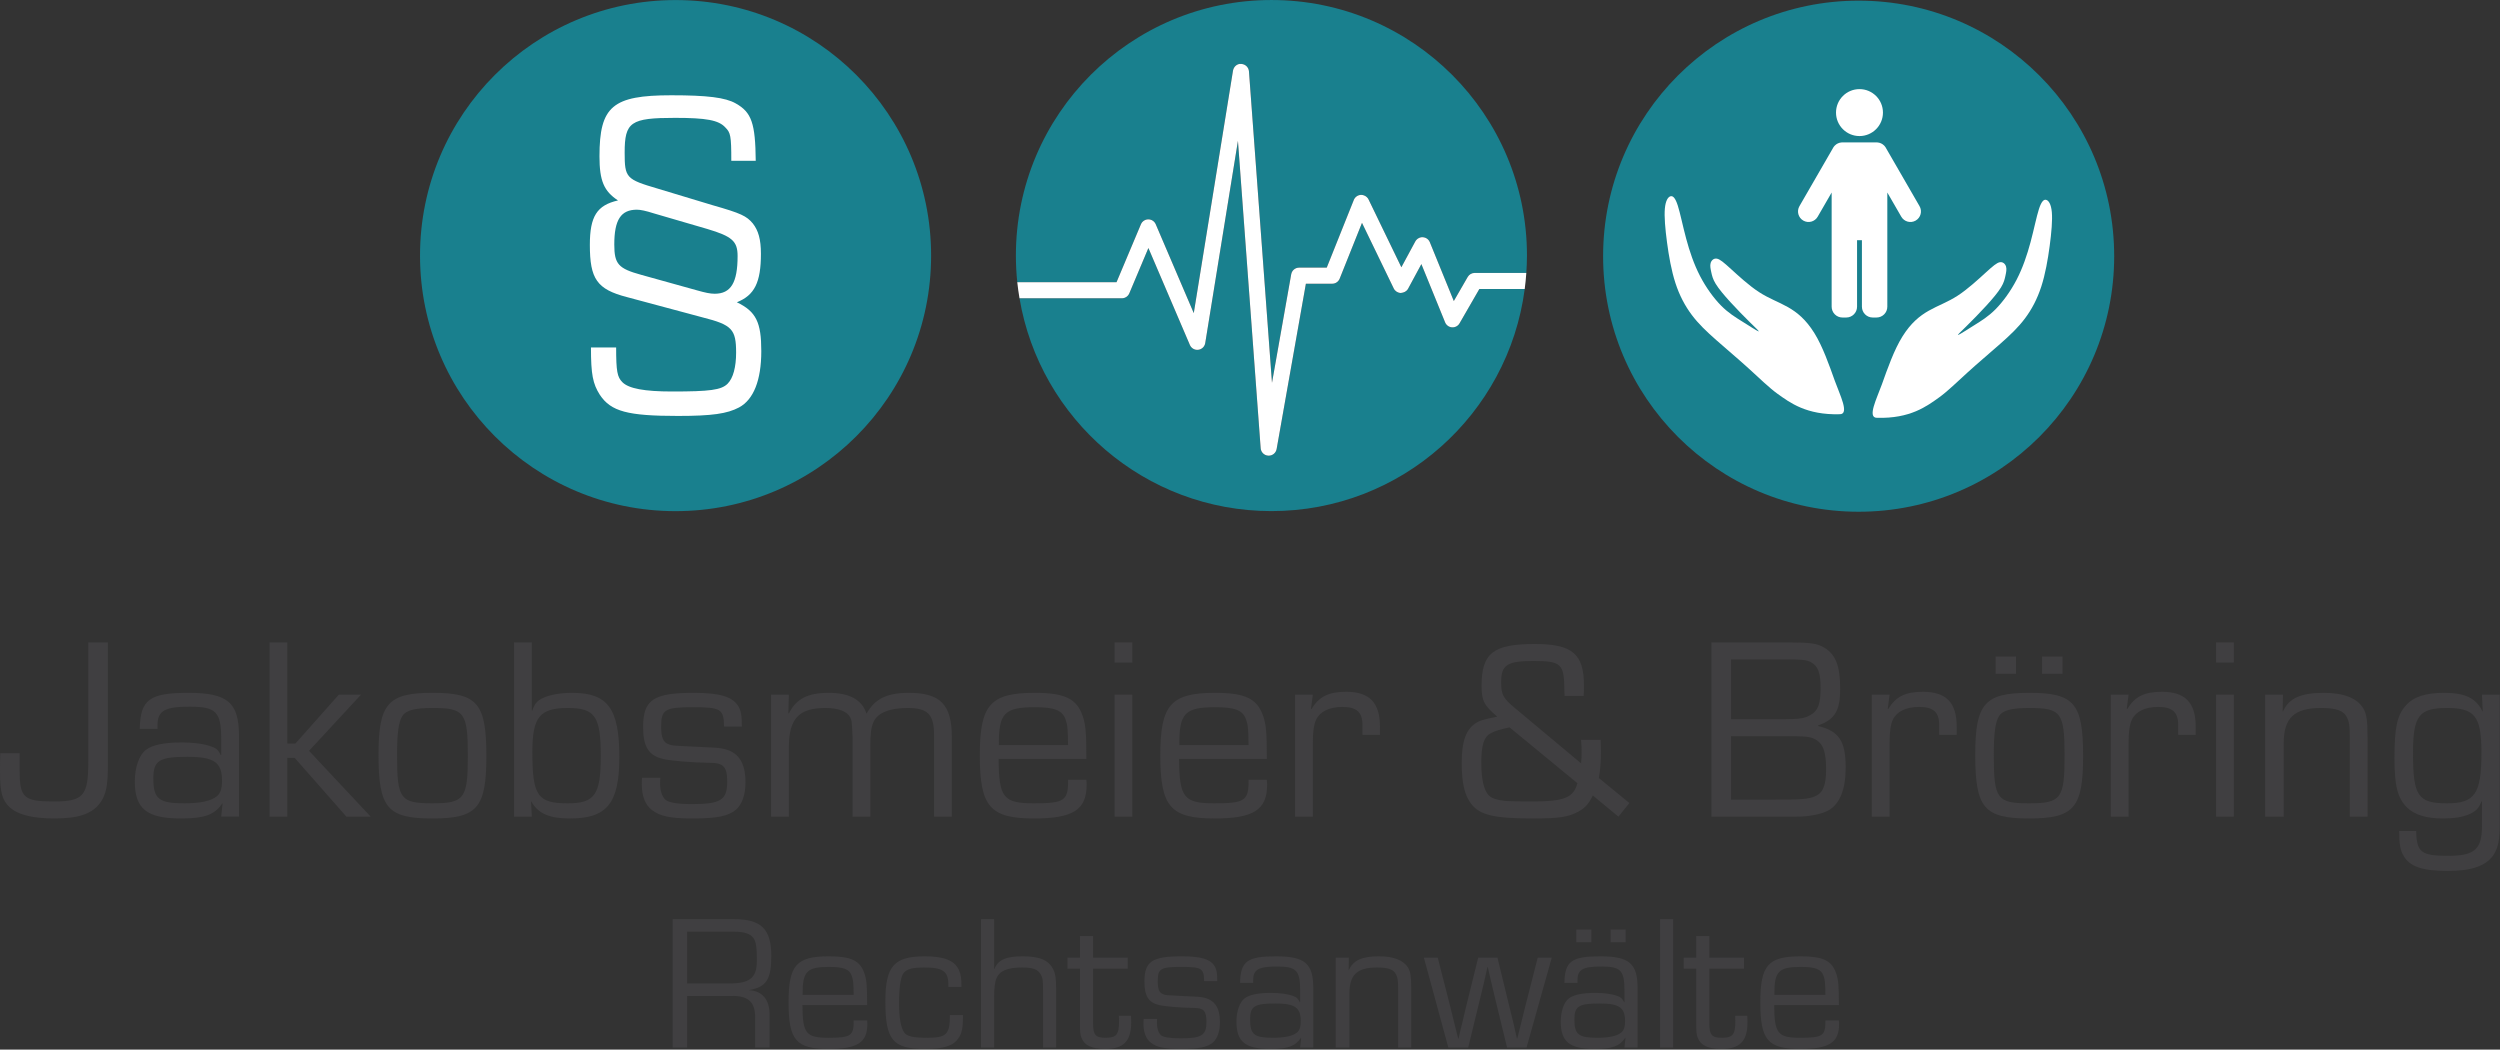
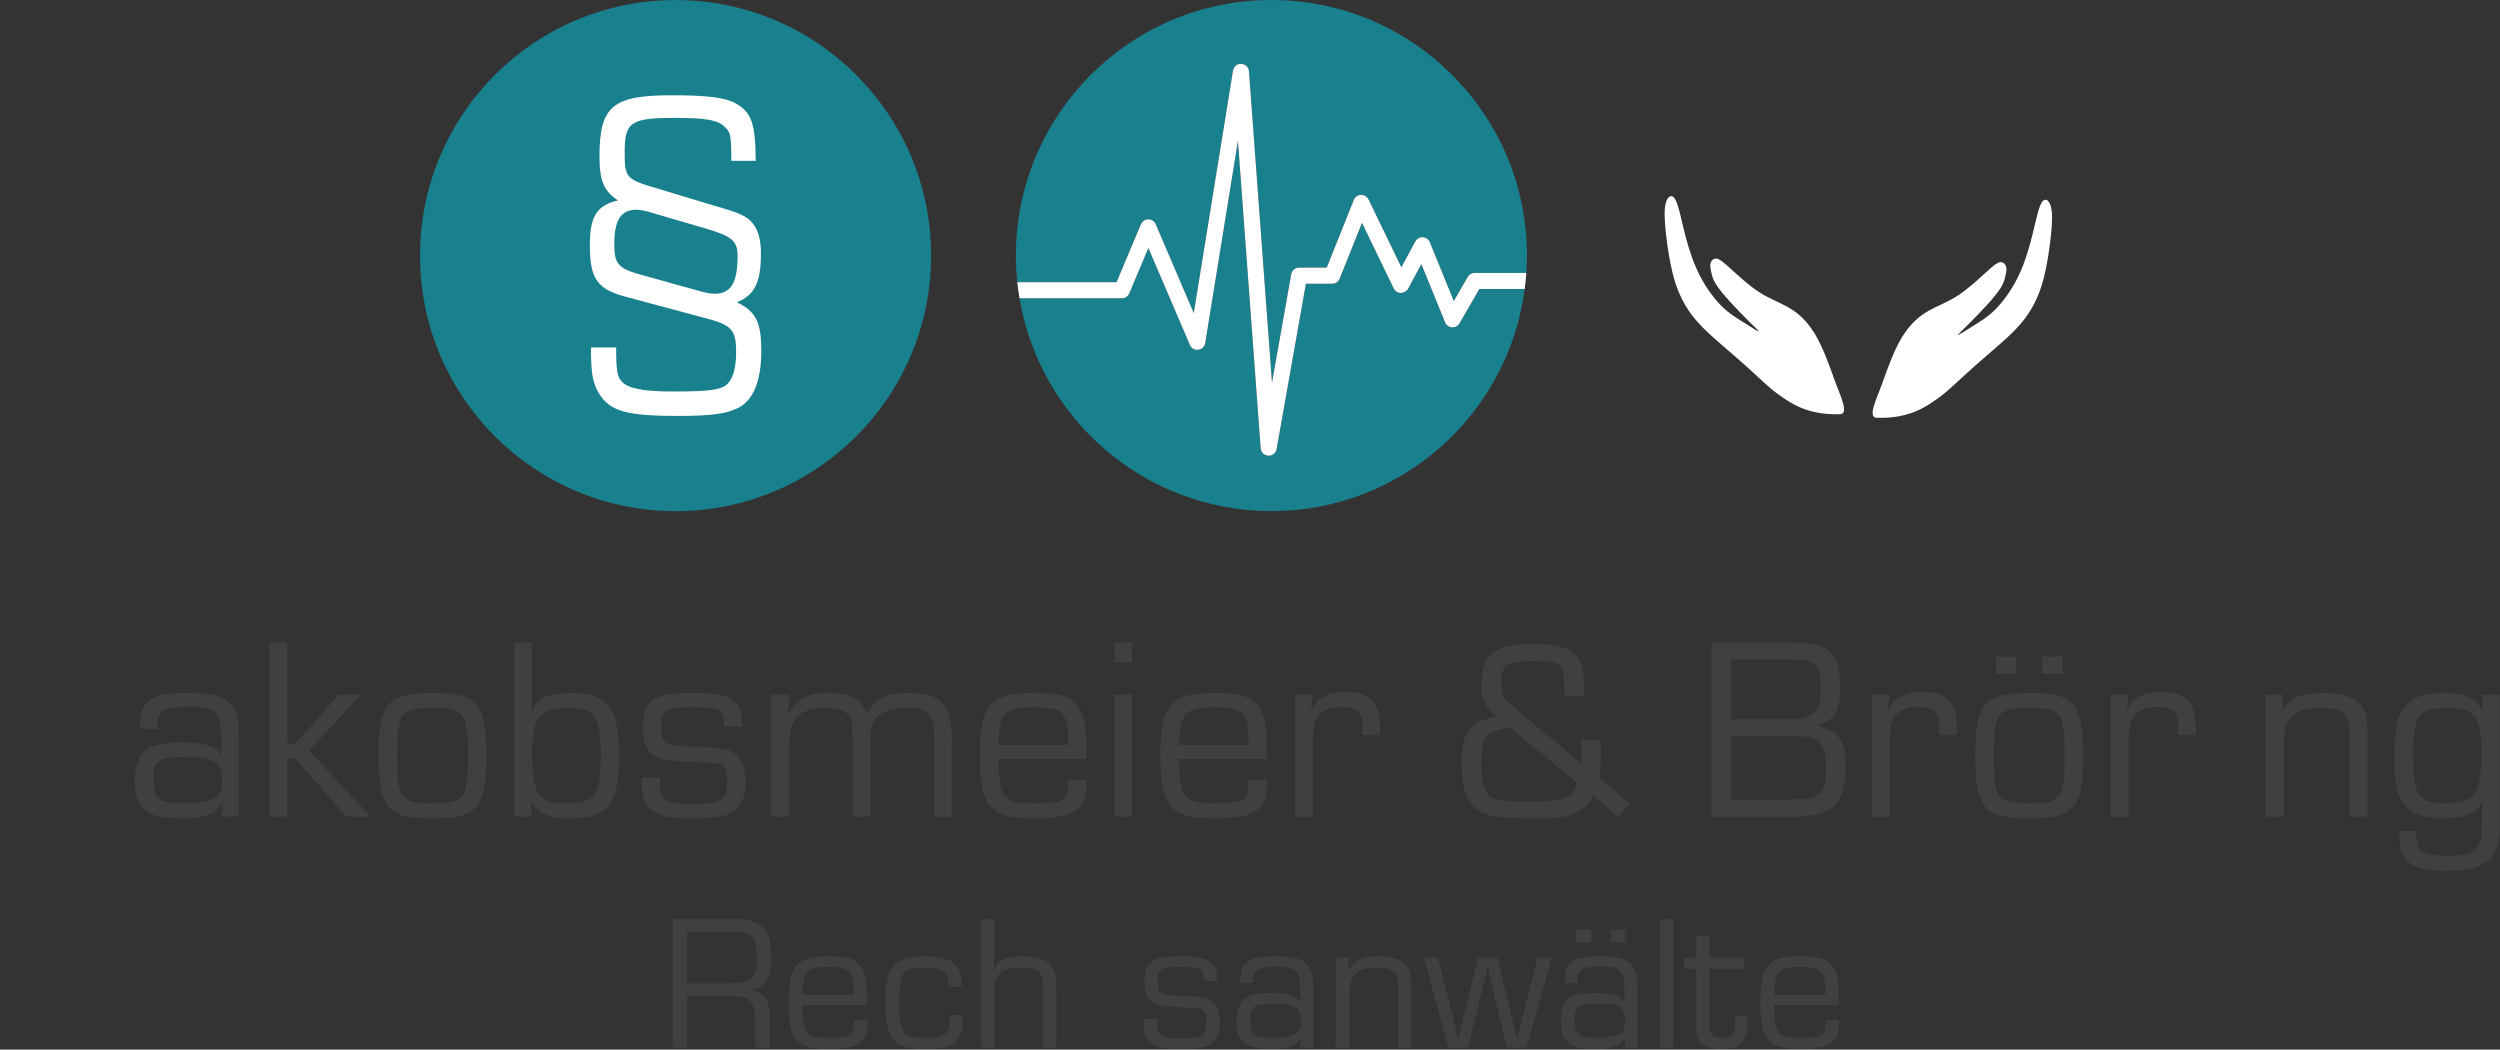
<svg xmlns="http://www.w3.org/2000/svg" xmlns:ns1="http://www.serif.com/" width="100%" height="100%" viewBox="0 0 2944 1236" version="1.1" xml:space="preserve" style="fill-rule:evenodd;clip-rule:evenodd;stroke-linejoin:round;stroke-miterlimit:2;">
  <rect x="0" y="0" width="2944" height="1236" fill="#333333" stroke="none" />
  <g id="Ebene-1" ns1:id="Ebene 1" transform="matrix(4.167,0,0,4.167,-280.007,-209.521)">
    <g transform="matrix(1,0,0,1,97.684,246.815)">
-       <path d="M0,19.781C0,25.389 -0.516,27.973 -2.068,30.188C-4.356,33.436 -8.192,34.764 -15.055,34.764C-21.183,34.764 -25.462,33.732 -27.75,31.588C-29.818,29.744 -30.482,27.309 -30.482,21.921C-30.482,19.485 -30.482,18.157 -30.41,16.313L-24.946,16.313L-24.946,21.037C-24.946,28.932 -23.838,29.964 -15.203,29.964C-6.936,29.964 -5.536,28.344 -5.536,18.821L-5.536,-14.983L0,-14.983L0,19.781Z" style="fill:rgb(64,63,65);fill-rule:nonzero;" />
-     </g>
+       </g>
    <g transform="matrix(1,0,0,1,110.531,257.369)">
      <path d="M0,12.919C0,18.675 1.552,19.931 8.711,19.931C13.215,19.931 16.387,19.267 17.939,17.935C18.971,17.123 19.415,15.723 19.415,13.583C19.415,8.343 17.199,6.791 9.671,6.791C1.624,6.791 0,7.823 0,12.919M-3.836,-1.104C-3.688,-9.371 -1.104,-11.291 9.891,-11.291C21.038,-11.291 24.21,-8.56 24.21,0.96L24.21,23.694L19.191,23.694L19.559,20.003L19.487,19.931C17.347,23.178 14.467,24.21 7.751,24.21C-1.844,24.21 -5.24,21.479 -5.24,13.731C-5.24,9.743 -3.984,6.2 -2.064,4.8C-0.22,3.396 3.176,2.732 7.971,2.732C11.663,2.732 14.615,3.176 16.683,3.988C17.863,4.428 18.379,4.948 19.043,6.275L19.191,6.2L19.191,2.068C19.191,-5.976 17.791,-7.38 10.187,-7.38C3.248,-7.38 1.184,-6.2 1.184,-2.212L1.184,-1.104L-3.836,-1.104Z" style="fill:rgb(64,63,65);fill-rule:nonzero;" />
    </g>
    <g transform="matrix(1,0,0,1,148.4,252.5)">
      <path d="M0,7.897L2.288,7.897L14.543,-5.906L20.815,-5.906L6.128,9.965L23.546,28.564L16.683,28.564L2.068,11.957L0,11.957L0,28.564L-5.02,28.564L-5.02,-20.667L0,-20.667L0,7.897Z" style="fill:rgb(64,63,65);fill-rule:nonzero;" />
    </g>
    <g transform="matrix(1,0,0,1,180.881,275.011)">
      <path d="M0,-22.366C-1.036,-20.666 -1.476,-17.566 -1.476,-11.367C-1.476,1.032 -0.592,2.288 8.487,2.288C17.567,2.288 18.527,0.956 18.527,-11.147C18.527,-23.398 17.567,-24.654 8.56,-24.654C3.468,-24.654 1.032,-23.99 0,-22.366M23.766,-11.071C23.766,3.616 21.183,6.568 8.487,6.568C-4.208,6.568 -6.716,3.616 -6.716,-11.443C-6.716,-25.906 -4.06,-28.934 8.56,-28.934C21.255,-28.934 23.766,-25.982 23.766,-11.071" style="fill:rgb(64,63,65);fill-rule:nonzero;" />
    </g>
    <g transform="matrix(1,0,0,1,217.642,250.656)">
      <path d="M0,12.101C0,24.504 1.476,26.644 9.963,26.644C17.639,26.644 19.335,24.28 19.335,13.209C19.335,2.066 17.711,-0.298 10.035,-0.298C2.064,-0.298 0,2.286 0,12.101M-5.168,-18.823L-0.148,-18.823L-0.148,0.366L0,0.442C0.588,-1.478 1.4,-2.362 2.952,-3.102C5.016,-4.062 7.971,-4.578 11.219,-4.578C21.331,-4.578 24.578,-0.15 24.578,13.577C24.578,26.644 21.107,30.924 10.627,30.924C4.724,30.924 1.624,29.52 -0.296,26.124L-0.372,26.124L-0.148,30.408L-5.168,30.408L-5.168,-18.823Z" style="fill:rgb(64,63,65);fill-rule:nonzero;" />
    </g>
    <g transform="matrix(1,0,0,1,271.819,272.06)">
      <path d="M0,-16.463C-0.072,-21.407 -0.884,-21.923 -8.855,-21.923C-16.679,-21.923 -17.787,-21.259 -17.787,-16.463C-17.787,-13.363 -17.195,-11.959 -15.647,-11.443C-14.759,-11.072 -14.759,-11.072 -8.56,-10.779C-1.992,-10.483 -1.992,-10.483 -0.664,-10.263C3.912,-9.451 6.052,-6.496 6.052,-0.668C6.052,2.804 5.092,5.532 3.324,7.083C1.18,8.855 -1.992,9.519 -8.855,9.519C-15.131,9.519 -18.007,8.927 -20.371,7.155C-22.215,5.755 -23.25,3.244 -23.25,-0.004C-23.25,-0.444 -23.25,-1.256 -23.174,-1.996L-18.007,-1.996C-18.083,-1.332 -18.083,-0.668 -18.083,-0.372C-18.083,1.62 -17.567,3.244 -16.607,4.204C-15.719,5.016 -13.211,5.459 -9.003,5.459C-0.96,5.459 0.888,4.279 0.888,-0.816C0.888,-5.096 -0.148,-6.204 -4.06,-6.204C-9.151,-6.276 -15.279,-6.792 -17.271,-7.308C-21.331,-8.268 -22.879,-10.779 -22.879,-16.315C-22.879,-23.991 -20.003,-25.982 -8.635,-25.982C-1.108,-25.982 2.436,-24.875 4.06,-22.143C4.8,-20.815 5.02,-19.635 5.02,-16.463L0,-16.463Z" style="fill:rgb(64,63,65);fill-rule:nonzero;" />
    </g>
    <g transform="matrix(1,0,0,1,290.129,280.548)">
      <path d="M0,-33.954L-0.148,-28.714L0,-28.638C2.064,-32.774 5.312,-34.47 11.291,-34.47C17.047,-34.47 20.667,-32.55 21.919,-28.638L21.995,-28.638C24.282,-32.774 27.75,-34.47 33.878,-34.47C42.809,-34.47 46.053,-31.15 46.053,-21.995L46.053,0.516L41.037,0.516L41.037,-22.515C41.037,-28.418 39.265,-30.19 33.506,-30.19C28.414,-30.19 25.018,-28.786 23.914,-26.203C23.247,-24.727 23.027,-22.883 23.027,-19.415L23.027,0.516L18.007,0.516L18.007,-21.995C17.787,-26.647 17.787,-26.647 17.343,-27.531C16.459,-29.23 14.023,-30.19 10.331,-30.19C2.804,-30.19 0,-27.163 0,-19.043L0,0.516L-5.02,0.516L-5.02,-33.954L0,-33.954Z" style="fill:rgb(64,63,65);fill-rule:nonzero;" />
    </g>
    <g transform="matrix(1,0,0,1,369.036,266.817)">
      <path d="M0,-5.976C-0.072,-10.776 -0.148,-11.588 -0.736,-13.283C-1.624,-15.795 -3.836,-16.679 -9.371,-16.679C-18.007,-16.679 -19.631,-14.983 -19.559,-5.976L0,-5.976ZM5.168,3.839C5.24,4.427 5.24,5.095 5.24,5.239C5.24,12.327 1.404,14.763 -9.595,14.763C-22.067,14.763 -24.946,11.443 -24.946,-3.1C-24.946,-17.343 -21.995,-20.739 -9.447,-20.739C-0.96,-20.739 2.436,-19.115 4.136,-14.171C4.948,-11.735 5.168,-9.744 5.168,-2.064L-19.631,-2.064C-19.559,8.859 -18.303,10.483 -9.667,10.483C-1.032,10.483 0.076,9.743 0,3.839L5.168,3.839Z" style="fill:rgb(64,63,65);fill-rule:nonzero;" />
    </g>
    <g transform="matrix(1,0,0,1,0,111.327)">
      <path d="M387.198,169.736L382.178,169.736L382.178,135.266L387.198,135.266L387.198,169.736ZM387.198,126.187L382.178,126.187L382.178,120.505L387.198,120.505L387.198,126.187Z" style="fill:rgb(64,63,65);fill-rule:nonzero;" />
    </g>
    <g transform="matrix(1,0,0,1,420.044,266.817)">
      <path d="M0,-5.976C-0.076,-10.776 -0.148,-11.588 -0.74,-13.283C-1.624,-15.795 -3.84,-16.679 -9.375,-16.679C-18.011,-16.679 -19.635,-14.983 -19.559,-5.976L0,-5.976ZM5.164,3.839C5.24,4.427 5.24,5.095 5.24,5.239C5.24,12.327 1.4,14.763 -9.595,14.763C-22.07,14.763 -24.946,11.443 -24.946,-3.1C-24.946,-17.343 -21.995,-20.739 -9.447,-20.739C-0.96,-20.739 2.436,-19.115 4.132,-14.171C4.944,-11.735 5.164,-9.744 5.164,-2.064L-19.635,-2.064C-19.559,8.859 -18.307,10.483 -9.671,10.483C-1.036,10.483 0.072,9.743 0,3.839L5.164,3.839Z" style="fill:rgb(64,63,65);fill-rule:nonzero;" />
    </g>
    <g transform="matrix(1,0,0,1,438.202,280.252)">
      <path d="M0,-33.658L-0.516,-29.67L-0.368,-29.598C1.772,-33.142 4.504,-34.47 9.447,-34.47C16.019,-34.47 18.971,-31.37 18.971,-24.655L18.971,-22.291L14.023,-22.291L14.023,-25.095C14.023,-28.71 12.399,-30.19 8.339,-30.19C4.724,-30.19 2.068,-28.934 0.96,-26.646C0.296,-25.243 0,-23.251 0,-19.855L0,0.812L-5.02,0.812L-5.02,-33.658L0,-33.658Z" style="fill:rgb(64,63,65);fill-rule:nonzero;" />
    </g>
    <g transform="matrix(1,0,0,1,493.786,258.033)">
      <path d="M0,-2.212C-2.88,-1.548 -4.132,-1.18 -5.316,-0.516C-7.232,0.444 -7.971,2.88 -7.971,7.751C-7.971,12.327 -7.307,15.355 -5.98,16.903C-5.24,17.791 -3.468,18.379 -1.108,18.603C-0.22,18.675 2.732,18.747 6.2,18.747C15.427,18.747 18.083,17.715 19.191,13.583L0,-2.212ZM25.758,1.332C25.834,3.988 25.834,4.284 25.834,5.095C25.834,7.751 25.61,10.039 25.242,12.107L33.878,19.191L30.778,23.03L23.546,17.051C22.51,19.267 21.331,20.594 19.559,21.554C16.607,23.178 14.099,23.546 6.496,23.546C-4.356,23.546 -8.339,22.586 -10.775,19.487C-12.695,17.051 -13.507,13.507 -13.507,7.823C-13.507,1.624 -12.251,-1.768 -9.299,-3.54C-8.487,-4.06 -7.676,-4.28 -5.536,-4.796L-4.356,-5.016L-3.468,-5.24C-7.16,-8.34 -7.896,-9.74 -7.896,-13.875C-7.896,-23.175 -4.652,-25.758 7.159,-25.758C17.715,-25.758 21.035,-22.954 21.035,-14.095C21.035,-13.431 21.035,-12.323 20.963,-11.071L15.575,-11.071C15.499,-11.807 15.499,-12.619 15.499,-12.915C15.427,-20.147 14.615,-20.959 6.791,-20.959C-0.664,-20.959 -2.364,-19.855 -2.364,-14.983C-2.364,-11.439 -1.844,-10.407 1.772,-7.452L20.223,7.971C20.371,6.643 20.371,5.907 20.371,4.948C20.371,3.764 20.371,3.028 20.223,1.332L25.758,1.332Z" style="fill:rgb(64,63,65);fill-rule:nonzero;" />
    </g>
    <g transform="matrix(1,0,0,1,568.193,236.633)">
      <path d="M0,39.631C8.195,39.631 10.111,39.483 11.959,38.671C14.171,37.715 15.059,35.647 15.059,31.071C15.059,26.348 14.319,24.132 12.475,22.876C10.703,21.772 9.963,21.696 2.512,21.696L-11.807,21.696L-11.807,39.631L0,39.631ZM2.804,16.9C7.455,16.9 9.007,16.677 10.631,15.717C12.771,14.537 13.507,12.617 13.507,8.041C13.507,3.761 12.771,1.842 10.703,0.737C9.523,0.146 8.195,-0.002 4.284,-0.002L-11.807,-0.002L-11.807,16.9L2.804,16.9ZM-17.343,-4.8L4.428,-4.8C10.703,-4.8 12.547,-4.506 14.543,-3.324C17.787,-1.406 19.043,1.917 19.043,8.337C19.043,14.465 17.567,16.973 12.771,18.672L12.771,18.82C18.675,20.22 20.594,23.024 20.594,30.555C20.594,36.679 18.971,40.739 15.871,42.583C13.951,43.691 10.483,44.431 6.719,44.431L-17.343,44.431L-17.343,-4.8Z" style="fill:rgb(64,63,65);fill-rule:nonzero;" />
    </g>
    <g transform="matrix(1,0,0,1,601.19,280.252)">
      <path d="M0,-33.658L-0.516,-29.67L-0.368,-29.598C1.772,-33.142 4.504,-34.47 9.447,-34.47C16.019,-34.47 18.971,-31.37 18.971,-24.655L18.971,-22.291L14.023,-22.291L14.023,-25.095C14.023,-28.71 12.399,-30.19 8.339,-30.19C4.724,-30.19 2.068,-28.934 0.96,-26.646C0.296,-25.243 0,-23.251 0,-19.855L0,0.812L-5.02,0.812L-5.02,-33.658L0,-33.658Z" style="fill:rgb(64,63,65);fill-rule:nonzero;" />
    </g>
    <g transform="matrix(1,0,0,1,0,115.829)">
      <path d="M650.055,124.861L644.299,124.861L644.299,119.989L650.055,119.989L650.055,124.861ZM636.916,124.861L631.16,124.861L631.16,119.989L636.916,119.989L636.916,124.861ZM632.12,136.816C631.084,138.516 630.644,141.616 630.644,147.815C630.644,160.215 631.528,161.471 640.607,161.471C649.687,161.471 650.647,160.139 650.647,148.036C650.647,135.784 649.687,134.528 640.679,134.528C635.588,134.528 633.152,135.192 632.12,136.816M655.886,148.111C655.886,162.798 653.302,165.75 640.607,165.75C627.912,165.75 625.404,162.798 625.404,147.74C625.404,133.276 628.06,130.249 640.679,130.249C653.375,130.249 655.886,133.201 655.886,148.111" style="fill:rgb(64,63,65);fill-rule:nonzero;" />
    </g>
    <g transform="matrix(1,0,0,1,668.733,280.252)">
      <path d="M0,-33.658L-0.516,-29.67L-0.372,-29.598C1.772,-33.142 4.5,-34.47 9.447,-34.47C16.015,-34.47 18.967,-31.37 18.967,-24.655L18.967,-22.291L14.023,-22.291L14.023,-25.095C14.023,-28.71 12.399,-30.19 8.339,-30.19C4.724,-30.19 2.064,-28.934 0.96,-26.646C0.296,-25.243 0,-23.251 0,-19.855L0,0.812L-5.02,0.812L-5.02,-33.658L0,-33.658Z" style="fill:rgb(64,63,65);fill-rule:nonzero;" />
    </g>
    <g transform="matrix(1,0,0,1,0,111.327)">
-       <path d="M698.479,169.736L693.459,169.736L693.459,135.266L698.479,135.266L698.479,169.736ZM698.479,126.187L693.459,126.187L693.459,120.505L698.479,120.505L698.479,126.187Z" style="fill:rgb(64,63,65);fill-rule:nonzero;" />
-     </g>
+       </g>
    <g transform="matrix(1,0,0,1,712.358,280.548)">
      <path d="M0,-33.954L-0.076,-29.23L0,-29.154C1.624,-32.922 5.02,-34.47 11.511,-34.47C17.195,-34.47 20.959,-32.994 22.731,-30.042C23.618,-28.566 23.914,-26.647 23.914,-21.923L23.914,0.516L18.895,0.516L18.895,-21.479C18.895,-25.171 18.747,-26.203 18.083,-27.531C17.195,-29.45 15.055,-30.19 10.775,-30.19C3.172,-30.19 0.22,-27.386 0.22,-20.227L0.22,0.516L-5.02,0.516L-5.02,-33.954L0,-33.954Z" style="fill:rgb(64,63,65);fill-rule:nonzero;" />
    </g>
    <g transform="matrix(1,0,0,1,749.119,279.292)">
      <path d="M0,-16.091C0,-4.06 1.4,-1.992 9.595,-1.992C17.491,-1.992 19.335,-4.652 19.335,-16.311C19.335,-26.57 17.491,-28.934 9.595,-28.934C1.624,-28.934 0,-26.718 0,-16.091M24.502,3.984C24.502,8.267 24.059,10.479 22.879,12.399C20.811,15.647 16.679,17.123 9.743,17.123C2.656,17.123 -0.96,15.867 -2.66,12.843C-3.616,11.219 -3.912,9.595 -3.912,5.831L0.884,5.831C1.032,11.883 2.288,12.843 9.963,12.843C17.419,12.843 19.483,10.995 19.483,4.428L19.483,-2.512L19.335,-2.512C18.599,-0.592 17.787,0.22 16.015,1.032C14.023,1.92 11.587,2.288 8.339,2.288C3.764,2.288 0.44,1.256 -1.7,-0.812C-4.356,-3.468 -5.24,-6.864 -5.24,-14.763C-5.24,-23.471 -4.504,-26.866 -1.996,-29.67C0.148,-32.106 3.54,-33.214 8.855,-33.214C14.687,-33.214 17.787,-31.738 19.631,-27.974L19.707,-28.046L19.483,-32.698L24.502,-32.698L24.502,3.984Z" style="fill:rgb(64,63,65);fill-rule:nonzero;" />
    </g>
    <g transform="matrix(1,0,0,1,273.196,328.156)">
      <path d="M0,0.053C5.987,0.053 7.892,-1.525 7.892,-6.424C7.892,-10.176 7.672,-11.754 6.909,-12.79C6.093,-13.985 4.299,-14.585 1.415,-14.585L-11.811,-14.585L-11.811,0.053L0,0.053ZM-15.894,-18.125L1.358,-18.125C9.144,-18.125 11.97,-15.347 11.97,-7.676C11.97,-1.089 10.555,1.089 5.714,1.905L5.714,1.958C9.47,2.178 11.538,4.682 11.481,8.981L11.481,18.178L7.402,18.178L7.402,9.906C7.509,5.278 5.441,3.43 0.543,3.593L-11.811,3.593L-11.811,18.178L-15.894,18.178L-15.894,-18.125Z" style="fill:rgb(64,63,65);fill-rule:nonzero;" />
    </g>
    <g transform="matrix(1,0,0,1,308.443,335.828)">
      <path d="M0,-4.405C-0.057,-7.945 -0.11,-8.544 -0.546,-9.793C-1.199,-11.644 -2.83,-12.297 -6.913,-12.297C-13.279,-12.297 -14.478,-11.045 -14.425,-4.405L0,-4.405ZM3.809,2.83C3.862,3.267 3.862,3.756 3.862,3.866C3.862,9.091 1.032,10.885 -7.076,10.885C-16.273,10.885 -18.398,8.438 -18.398,-2.284C-18.398,-12.786 -16.22,-15.29 -6.966,-15.29C-0.71,-15.29 1.795,-14.095 3.047,-10.449C3.646,-8.651 3.809,-7.182 3.809,-1.521L-14.478,-1.521C-14.425,6.533 -13.499,7.729 -7.129,7.729C-0.763,7.729 0.053,7.186 0,2.83L3.809,2.83Z" style="fill:rgb(64,63,65);fill-rule:nonzero;" />
    </g>
    <g transform="matrix(1,0,0,1,339.339,330.114)">
      <path d="M0,7.023C0,10.612 -0.273,12.191 -1.362,13.663C-2.83,15.784 -5.551,16.599 -10.775,16.599C-19.809,16.599 -21.934,14.095 -21.934,3.214C-21.934,-6.803 -19.536,-9.576 -10.722,-9.576C-5.224,-9.576 -2.231,-8.324 -1.089,-5.551C-0.599,-4.409 -0.436,-3.263 -0.436,-0.926L-4.136,-0.926L-4.136,-1.578C-4.136,-5.331 -5.661,-6.42 -10.938,-6.42C-14.148,-6.42 -15.727,-6.04 -16.709,-4.951C-17.578,-3.972 -18.068,-0.979 -18.068,3.593C-18.068,7.839 -17.578,10.669 -16.546,12.027C-15.784,13.063 -13.985,13.443 -10.07,13.443C-4.625,13.443 -3.699,12.464 -3.699,7.023L0,7.023Z" style="fill:rgb(64,63,65);fill-rule:nonzero;" />
    </g>
    <g transform="matrix(1,0,0,1,348.137,332.291)">
      <path d="M0,-8.218L0.11,-8.218C1.089,-10.722 3.32,-11.754 8.002,-11.754C12.953,-11.754 15.404,-10.665 16.709,-8.055C17.362,-6.693 17.525,-5.441 17.525,-2.178L17.525,14.042L13.826,14.042L13.826,-2.178C13.826,-5.061 13.716,-5.661 13.169,-6.64C12.354,-8.055 10.995,-8.597 7.945,-8.597C3.756,-8.597 1.525,-7.672 0.653,-5.498C0.22,-4.515 0,-2.667 0,-0.273L0,14.042L-3.699,14.042L-3.699,-22.26L0,-22.26L0,-8.218Z" style="fill:rgb(64,63,65);fill-rule:nonzero;" />
    </g>
    <g transform="matrix(1,0,0,1,385.893,337.516)">
-       <path d="M0,-13.496L-9.796,-13.496L-9.796,2.067C-9.796,5.224 -9.087,6.04 -6.257,6.04C-3.157,6.04 -2.447,5.171 -2.447,1.199C-2.447,0.815 -2.447,0.489 -2.504,-0.163L0.926,-0.163C0.979,0.599 0.979,1.362 0.979,1.741C0.979,6.966 -1.195,9.197 -6.313,9.197C-10.233,9.197 -12.301,8.165 -13.116,5.934C-13.443,5.008 -13.496,4.355 -13.496,2.067L-13.496,-13.496L-17.032,-13.496L-17.032,-16.6L-13.496,-16.6L-13.496,-22.693L-9.796,-22.693L-9.796,-16.6L0,-16.6L0,-13.496Z" style="fill:rgb(64,63,65);fill-rule:nonzero;" />
-     </g>
+       </g>
    <g transform="matrix(1,0,0,1,407.489,339.694)">
      <path d="M0,-12.138C-0.057,-15.784 -0.656,-16.164 -6.533,-16.164C-12.301,-16.164 -13.116,-15.674 -13.116,-12.138C-13.116,-9.85 -12.684,-8.818 -11.538,-8.435C-10.885,-8.166 -10.885,-8.166 -6.313,-7.945C-1.472,-7.729 -1.472,-7.729 -0.493,-7.566C2.884,-6.967 4.462,-4.789 4.462,-0.49C4.462,2.067 3.752,4.082 2.447,5.224C0.869,6.529 -1.472,7.019 -6.533,7.019C-11.159,7.019 -13.279,6.582 -15.021,5.277C-16.383,4.245 -17.146,2.393 -17.146,-0.001C-17.146,-0.327 -17.146,-0.926 -17.089,-1.469L-13.279,-1.469C-13.336,-0.979 -13.336,-0.49 -13.336,-0.274C-13.336,1.195 -12.953,2.393 -12.247,3.099C-11.595,3.699 -9.743,4.025 -6.64,4.025C-0.709,4.025 0.653,3.156 0.653,-0.6C0.653,-3.757 -0.11,-4.573 -2.994,-4.573C-6.75,-4.626 -11.269,-5.009 -12.737,-5.388C-15.73,-6.098 -16.872,-7.945 -16.872,-12.028C-16.872,-17.689 -14.752,-19.157 -6.37,-19.157C-0.82,-19.157 1.795,-18.341 2.99,-16.327C3.536,-15.348 3.699,-14.479 3.699,-12.138L0,-12.138Z" style="fill:rgb(64,63,65);fill-rule:nonzero;" />
    </g>
    <g transform="matrix(1,0,0,1,420.48,328.862)">
      <path d="M0,9.527C0,13.769 1.142,14.695 6.42,14.695C9.74,14.695 12.08,14.205 13.223,13.226C13.985,12.627 14.311,11.595 14.311,10.016C14.311,6.15 12.68,5.008 7.129,5.008C1.195,5.008 0,5.771 0,9.527M-2.83,-0.816C-2.72,-6.909 -0.816,-8.324 7.292,-8.324C15.51,-8.324 17.851,-6.31 17.851,0.709L17.851,17.472L14.148,17.472L14.421,14.752L14.368,14.695C12.79,17.089 10.665,17.851 5.714,17.851C-1.362,17.851 -3.862,15.837 -3.862,10.123C-3.862,7.186 -2.94,4.572 -1.525,3.54C-0.163,2.504 2.341,2.015 5.877,2.015C8.597,2.015 10.775,2.341 12.301,2.94C13.169,3.267 13.553,3.646 14.042,4.629L14.148,4.572L14.148,1.525C14.148,-4.405 13.116,-5.441 7.509,-5.441C2.394,-5.441 0.869,-4.568 0.869,-1.632L0.869,-0.816L-2.83,-0.816Z" style="fill:rgb(64,63,65);fill-rule:nonzero;" />
    </g>
    <g transform="matrix(1,0,0,1,448.382,345.955)">
      <path d="M0,-25.038L-0.053,-21.555L0,-21.498C1.199,-24.275 3.703,-25.417 8.491,-25.417C12.68,-25.417 15.457,-24.328 16.762,-22.154C17.415,-21.066 17.635,-19.65 17.635,-16.167L17.635,0.379L13.932,0.379L13.932,-15.841C13.932,-18.561 13.826,-19.324 13.333,-20.303C12.68,-21.718 11.102,-22.261 7.945,-22.261C2.341,-22.261 0.163,-20.193 0.163,-14.915L0.163,0.379L-3.699,0.379L-3.699,-25.038L0,-25.038Z" style="fill:rgb(64,63,65);fill-rule:nonzero;" />
    </g>
    <g transform="matrix(1,0,0,1,498.597,320.916)">
      <path d="M0,25.417L-5.498,25.417L-8.924,11.322L-9.96,6.966L-10.449,4.845L-10.938,2.667L-11.048,2.667L-11.538,4.845L-12.027,7.023L-13.063,11.322L-16.489,25.417L-22.097,25.417L-29.006,0L-25.087,0L-21.497,14.095L-20.409,18.504L-19.862,20.682L-19.32,22.86L-19.21,22.86L-18.72,20.682L-18.178,18.504L-17.142,14.095L-13.659,0L-8.218,0L-4.788,14.095L-3.699,18.504L-3.21,20.682L-2.72,22.86L-2.614,22.86L-2.068,20.682L-1.525,18.504L-0.436,14.095L3.157,0L7.129,0L0,25.417Z" style="fill:rgb(64,63,65);fill-rule:nonzero;" />
    </g>
    <g transform="matrix(1,0,0,1,0,258.117)">
      <path d="M526.605,58.448L522.359,58.448L522.359,54.855L526.605,54.855L526.605,58.448ZM516.919,58.448L512.673,58.448L512.673,54.855L516.919,54.855L516.919,58.448ZM512.127,80.272C512.127,84.513 513.273,85.439 518.55,85.439C521.87,85.439 524.211,84.95 525.353,83.971C526.116,83.371 526.442,82.339 526.442,80.761C526.442,76.895 524.811,75.753 519.256,75.753C513.326,75.753 512.127,76.515 512.127,80.272M509.3,69.929C509.407,63.836 511.311,62.42 519.419,62.42C527.637,62.42 529.978,64.435 529.978,71.454L529.978,88.217L526.279,88.217L526.552,85.496L526.495,85.439C524.917,87.833 522.796,88.596 517.845,88.596C510.769,88.596 508.265,86.581 508.265,80.867C508.265,77.931 509.19,75.317 510.606,74.285C511.964,73.249 514.468,72.759 518.008,72.759C520.728,72.759 522.902,73.086 524.428,73.685C525.3,74.011 525.68,74.391 526.169,75.373L526.279,75.317L526.279,72.27C526.279,66.34 525.243,65.304 519.639,65.304C514.525,65.304 513,66.176 513,69.113L513,69.929L509.3,69.929Z" style="fill:rgb(64,63,65);fill-rule:nonzero;" />
    </g>
    <g transform="matrix(-1,0,0,1,1076.36,254.798)">
      <rect x="536.33" y="55.234" width="3.703" height="36.302" style="fill:rgb(64,63,65);" />
    </g>
    <g transform="matrix(1,0,0,1,560.054,337.516)">
      <path d="M0,-13.496L-9.796,-13.496L-9.796,2.067C-9.796,5.224 -9.091,6.04 -6.26,6.04C-3.157,6.04 -2.451,5.171 -2.451,1.199C-2.451,0.815 -2.451,0.489 -2.504,-0.163L0.922,-0.163C0.979,0.599 0.979,1.362 0.979,1.741C0.979,6.966 -1.199,9.197 -6.313,9.197C-10.233,9.197 -12.301,8.165 -13.116,5.934C-13.443,5.008 -13.5,4.355 -13.5,2.067L-13.5,-13.496L-17.036,-13.496L-17.036,-16.6L-13.5,-16.6L-13.5,-22.693L-9.796,-22.693L-9.796,-16.6L0,-16.6L0,-13.496Z" style="fill:rgb(64,63,65);fill-rule:nonzero;" />
    </g>
    <g transform="matrix(1,0,0,1,583.062,335.828)">
      <path d="M0,-4.405C-0.053,-7.945 -0.11,-8.544 -0.543,-9.793C-1.195,-11.644 -2.83,-12.297 -6.913,-12.297C-13.279,-12.297 -14.475,-11.045 -14.421,-4.405L0,-4.405ZM3.809,2.83C3.862,3.267 3.862,3.756 3.862,3.866C3.862,9.091 1.036,10.885 -7.076,10.885C-16.273,10.885 -18.394,8.438 -18.394,-2.284C-18.394,-12.786 -16.216,-15.29 -6.966,-15.29C-0.706,-15.29 1.795,-14.095 3.047,-10.449C3.646,-8.651 3.809,-7.182 3.809,-1.521L-14.475,-1.521C-14.421,6.533 -13.496,7.729 -7.129,7.729C-0.763,7.729 0.053,7.186 0,2.83L3.809,2.83Z" style="fill:rgb(64,63,65);fill-rule:nonzero;" />
    </g>
    <g transform="matrix(1,0,0,1,426.503,158.468)">
      <path d="M0,-108.183C-39.884,-108.183 -72.216,-75.851 -72.216,-35.967C-72.216,-33.426 -72.082,-30.917 -71.826,-28.444L-43.772,-28.444L-36.884,-44.805C-36.529,-45.647 -35.705,-46.195 -34.792,-46.198L-34.786,-46.198C-33.876,-46.198 -33.052,-45.655 -32.693,-44.817L-21.946,-19.701L-10.865,-88.211C-10.694,-89.267 -9.805,-90.135 -8.763,-90.135C-8.683,-90.135 -8.602,-90.13 -8.52,-90.119C-7.367,-90.069 -6.434,-89.165 -6.347,-88.015L0.158,0L5.588,-30.679C5.781,-31.767 6.723,-32.558 7.829,-32.558L15.632,-32.558L23.282,-51.684C23.617,-52.523 24.415,-53.083 25.316,-53.115L25.331,-53.115C26.18,-53.115 27.055,-52.636 27.444,-51.832L36.721,-32.662L40.659,-39.959C41.05,-40.681 41.879,-41.158 42.626,-41.158C42.68,-41.158 42.732,-41.155 42.785,-41.15C43.665,-41.103 44.438,-40.552 44.77,-39.736L51.543,-23.115L55.47,-29.923C55.876,-30.626 56.626,-31.061 57.441,-31.061L72.032,-31.061C72.141,-32.684 72.216,-34.316 72.216,-35.967C72.216,-75.851 39.884,-108.183 0,-108.183" style="fill:rgb(25,128,142);fill-rule:nonzero;" />
    </g>
    <g transform="matrix(1,0,0,1,417.041,194.718)">
      <path d="M0,-104.629L-9.244,-47.477C-9.404,-46.478 -10.208,-45.704 -11.215,-45.583C-11.309,-45.571 -11.403,-45.565 -11.496,-45.565C-12.386,-45.565 -13.224,-46.104 -13.583,-46.946L-25.306,-74.344L-30.7,-61.534C-31.055,-60.69 -31.882,-60.141 -32.798,-60.141L-61.729,-60.141C-55.981,-26.009 -26.305,0 9.463,0C46.138,0 76.407,-27.347 81.043,-62.758L68.22,-62.758L62.624,-53.058C62.212,-52.341 61.442,-51.922 60.622,-51.922C60.581,-51.922 60.54,-51.923 60.499,-51.926C59.63,-51.985 58.871,-52.533 58.545,-53.336L51.838,-69.801L48.077,-62.832C47.671,-62.08 46.903,-61.724 46.023,-61.638C45.169,-61.659 44.396,-62.154 44.025,-62.921L35.057,-81.454L28.75,-65.687C28.403,-64.821 27.567,-64.255 26.636,-64.255L19.2,-64.255L10.934,-17.539C10.741,-16.448 9.793,-15.66 8.693,-15.66L8.578,-15.663C7.43,-15.722 6.509,-16.623 6.423,-17.767L0,-104.629" style="fill:rgb(25,128,142);fill-rule:nonzero;" />
    </g>
    <g transform="matrix(1,0,0,1,483.944,119.852)">
      <path d="M0,7.555C-0.815,7.555 -1.565,7.991 -1.971,8.693L-5.898,15.501L-12.671,-1.12C-13.003,-1.935 -13.776,-2.487 -14.656,-2.534C-15.442,-2.608 -16.364,-2.116 -16.781,-1.343L-20.72,5.955L-29.997,-13.216C-30.389,-14.025 -31.272,-14.505 -32.125,-14.499C-33.026,-14.467 -33.824,-13.906 -34.159,-13.068L-41.808,6.058L-49.612,6.058C-50.718,6.058 -51.66,6.85 -51.853,7.937L-57.283,38.616L-63.788,-49.399C-63.874,-50.549 -64.808,-51.453 -65.961,-51.503C-67.105,-51.651 -68.122,-50.732 -68.305,-49.594L-79.387,18.916L-90.134,-6.2C-90.493,-7.039 -91.317,-7.581 -92.227,-7.581L-92.233,-7.581C-93.146,-7.578 -93.969,-7.03 -94.325,-6.188L-101.213,10.172L-129.267,10.172C-129.108,11.706 -128.886,13.221 -128.633,14.725L-99.702,14.725C-98.786,14.725 -97.959,14.176 -97.603,13.332L-92.209,0.522L-80.487,27.92C-80.09,28.85 -79.109,29.411 -78.119,29.283C-77.111,29.162 -76.308,28.388 -76.148,27.389L-66.903,-29.763L-60.481,57.099C-60.395,58.243 -59.473,59.144 -58.326,59.203C-58.287,59.206 -58.249,59.206 -58.21,59.206C-57.111,59.206 -56.162,58.418 -55.97,57.327L-47.703,10.611L-40.267,10.611C-39.336,10.611 -38.501,10.045 -38.154,9.179L-31.847,-6.589L-22.878,11.945C-22.508,12.712 -21.734,13.207 -20.88,13.228C-20,13.142 -19.233,12.786 -18.826,12.033L-15.065,5.065L-8.358,21.53C-8.032,22.333 -7.273,22.881 -6.405,22.94C-5.539,22.985 -4.713,22.561 -4.28,21.808L1.316,12.108L14.139,12.108C14.336,10.604 14.488,9.086 14.591,7.555L0,7.555Z" style="fill:white;fill-rule:nonzero;" />
    </g>
    <g transform="matrix(-1,0,0,1,592.453,194.898)">
-       <path d="M0,-144.433C39.884,-144.433 72.216,-112.101 72.216,-72.217C72.216,-32.333 39.884,0 0,0C-39.884,0 -72.216,-32.333 -72.216,-72.217C-72.216,-112.101 -39.884,-144.433 0,-144.433" style="fill:rgb(25,128,142);fill-rule:nonzero;" />
-     </g>
+       </g>
    <g transform="matrix(0,-1,-1,0,258.113,50.299)">
      <path d="M-72.217,-72.217C-112.1,-72.217 -144.433,-39.884 -144.433,-0C-144.433,39.884 -112.1,72.217 -72.217,72.217C-32.333,72.217 -0,39.884 -0,-0C-0,-39.884 -32.333,-72.217 -72.217,-72.217" style="fill:rgb(25,128,142);fill-rule:nonzero;" />
    </g>
    <g transform="matrix(1,0,0,1,264.235,112.679)">
      <path d="M0,19.673C2.198,20.301 3.663,20.615 4.918,20.615C9.523,20.615 11.407,17.476 11.407,9.942C11.407,5.755 9.836,4.395 2.825,2.303L-12.243,-2.092C-14.545,-2.825 -16.01,-3.139 -17.057,-3.139C-21.556,-3.139 -23.44,-0.313 -23.44,6.698C-23.44,12.243 -22.288,13.499 -15.801,15.278L0,19.673ZM9.628,-16.952C9.628,-24.068 9.418,-24.905 7.953,-26.369C6.07,-28.463 2.512,-29.09 -6.278,-29.09C-18.836,-29.09 -20.509,-27.94 -20.509,-19.254C-20.509,-12.138 -20.091,-11.72 -11.196,-9.103L4.395,-4.394C12.453,-2.092 13.917,-1.36 15.697,0.733C17.266,2.721 17.999,5.232 17.999,9.314C17.999,17.371 16.22,21.034 11.197,23.022C16.639,25.637 18.104,28.672 18.104,36.835C18.104,45.102 15.906,50.543 11.825,52.741C8.476,54.52 4.186,55.147 -5.441,55.147C-19.673,55.147 -24.381,53.891 -27.521,49.183C-29.509,46.044 -30.032,43.428 -30.032,35.788L-22.917,35.788C-22.917,42.59 -22.602,44.159 -21.138,45.625C-19.359,47.404 -14.964,48.241 -7.115,48.241C3.558,48.241 6.802,47.823 8.581,46.044C10.151,44.474 10.988,41.334 10.988,37.254C10.988,30.661 9.836,29.405 1.57,27.312L-19.882,21.557C-28.358,19.359 -30.347,16.43 -30.347,6.802C-30.347,-1.255 -28.358,-4.394 -22.394,-5.755C-26.37,-8.371 -27.626,-11.301 -27.626,-18.208C-27.626,-32.335 -23.963,-35.474 -7.325,-35.474C2.825,-35.474 7.953,-34.845 10.884,-33.172C15.383,-30.66 16.429,-27.521 16.533,-16.952L9.628,-16.952Z" style="fill:white;fill-rule:nonzero;" />
    </g>
    <g transform="matrix(1,0,0,1,587.115,105.828)">
      <path d="M0,61.515C2.845,61.529 -0.004,55.971 -1.398,52.068C-2.984,47.631 -4.815,42.379 -7.19,38.563C-9.562,34.748 -12.064,32.712 -14.666,31.236C-17.269,29.759 -19.975,28.845 -22.833,26.987C-25.691,25.13 -28.702,22.332 -30.743,20.474C-32.785,18.617 -33.858,17.702 -34.726,17.547C-35.595,17.395 -36.256,18.006 -36.486,18.768C-36.716,19.534 -36.512,20.448 -36.308,21.388C-36.104,22.332 -35.899,23.298 -35.057,24.671C-34.214,26.048 -32.737,27.828 -30.899,29.837C-29.062,31.847 -26.864,34.085 -25.231,35.688C-23.598,37.29 -22.529,38.26 -23.011,38.082C-23.497,37.901 -25.539,36.58 -27.529,35.333C-29.518,34.085 -31.46,32.916 -33.527,30.829C-35.595,28.742 -37.789,25.74 -39.5,22.432C-41.208,19.127 -42.433,15.512 -43.402,11.9C-44.374,8.288 -45.087,4.672 -45.777,2.537C-46.468,0.398 -47.128,-0.261 -47.819,-0.083C-48.509,0.094 -49.222,1.112 -49.426,3.377C-49.63,5.642 -49.326,9.15 -48.814,12.969C-48.305,16.785 -47.589,20.907 -46.442,24.441C-45.291,27.979 -43.71,30.932 -41.82,33.449C-39.931,35.969 -37.737,38.056 -34.827,40.625C-31.92,43.193 -28.293,46.246 -25.565,48.74C-22.833,51.234 -19.851,54.111 -17.708,55.652C-14.07,58.269 -9.41,61.776 0,61.515" style="fill:white;" />
    </g>
    <g transform="matrix(1,0,0,1,597.621,106.84)">
      <path d="M0,61.515C9.41,61.776 14.07,58.269 17.708,55.652C19.85,54.111 22.833,51.234 25.565,48.74C28.293,46.246 31.92,43.193 34.827,40.625C37.737,38.056 39.931,35.969 41.82,33.449C43.71,30.932 45.291,27.979 46.442,24.441C47.589,20.907 48.305,16.785 48.814,12.969C49.326,9.15 49.63,5.642 49.426,3.377C49.222,1.112 48.509,0.094 47.819,-0.083C47.128,-0.261 46.468,0.398 45.777,2.537C45.087,4.672 44.374,8.288 43.402,11.9C42.433,15.512 41.208,19.127 39.5,22.432C37.789,25.74 35.595,28.742 33.527,30.829C31.46,32.916 29.518,34.085 27.529,35.333C25.539,36.58 23.497,37.901 23.011,38.082C22.529,38.26 23.598,37.29 25.231,35.688C26.864,34.085 29.062,31.846 30.899,29.837C32.737,27.828 34.214,26.048 35.057,24.671C35.899,23.298 36.104,22.332 36.308,21.388C36.512,20.448 36.716,19.534 36.486,18.768C36.256,18.006 35.595,17.395 34.726,17.547C33.858,17.702 32.785,18.617 30.743,20.474C28.702,22.332 25.691,25.13 22.833,26.987C19.975,28.845 17.269,29.759 14.666,31.236C12.064,32.712 9.562,34.748 7.19,38.563C4.815,42.379 2.984,47.631 1.398,52.068C0.004,55.971 -2.845,61.529 0,61.515" style="fill:white;" />
    </g>
    <g transform="matrix(1,0,0,1,592.69,140.012)">
-       <path d="M0,-64.547C-3.664,-64.547 -6.634,-61.577 -6.634,-57.913C-6.634,-54.25 -3.664,-51.28 0,-51.28C3.663,-51.28 6.632,-54.25 6.632,-57.913C6.632,-61.577 3.663,-64.547 0,-64.547M15.881,-27.395C14.456,-26.573 12.635,-27.061 11.812,-28.486L7.866,-35.32L7.866,-3.054C7.866,-1.367 6.498,0 4.811,0L3.742,0C2.055,0 0.687,-1.367 0.687,-3.054L0.687,-21.842L-0.688,-21.842L-0.688,-3.054C-0.688,-1.367 -2.055,0 -3.743,0L-4.812,0C-6.499,0 -7.867,-1.367 -7.867,-3.054L-7.867,-35.321L-11.814,-28.486C-12.635,-27.061 -14.457,-26.573 -15.883,-27.395C-17.307,-28.218 -17.795,-30.04 -16.973,-31.464L-7.547,-47.789C-7.43,-48.027 -7.283,-48.245 -7.111,-48.443C-7.075,-48.483 -7.04,-48.523 -7.003,-48.561C-6.985,-48.579 -6.968,-48.598 -6.95,-48.615C-6.454,-49.112 -5.807,-49.408 -5.126,-49.474L-5.123,-49.474C-5.043,-49.482 -4.964,-49.484 -4.883,-49.486C-4.86,-49.487 -4.836,-49.489 -4.812,-49.489L4.811,-49.489C4.835,-49.489 4.859,-49.487 4.883,-49.486C4.963,-49.484 5.043,-49.482 5.122,-49.474L5.126,-49.474C5.806,-49.408 6.453,-49.112 6.949,-48.616C6.968,-48.598 6.985,-48.579 7.003,-48.56C7.04,-48.521 7.075,-48.483 7.109,-48.443C7.282,-48.246 7.429,-48.027 7.547,-47.789L16.972,-31.464C17.794,-30.04 17.306,-28.218 15.881,-27.395" style="fill:white;fill-rule:nonzero;" />
-     </g>
+       </g>
  </g>
</svg>